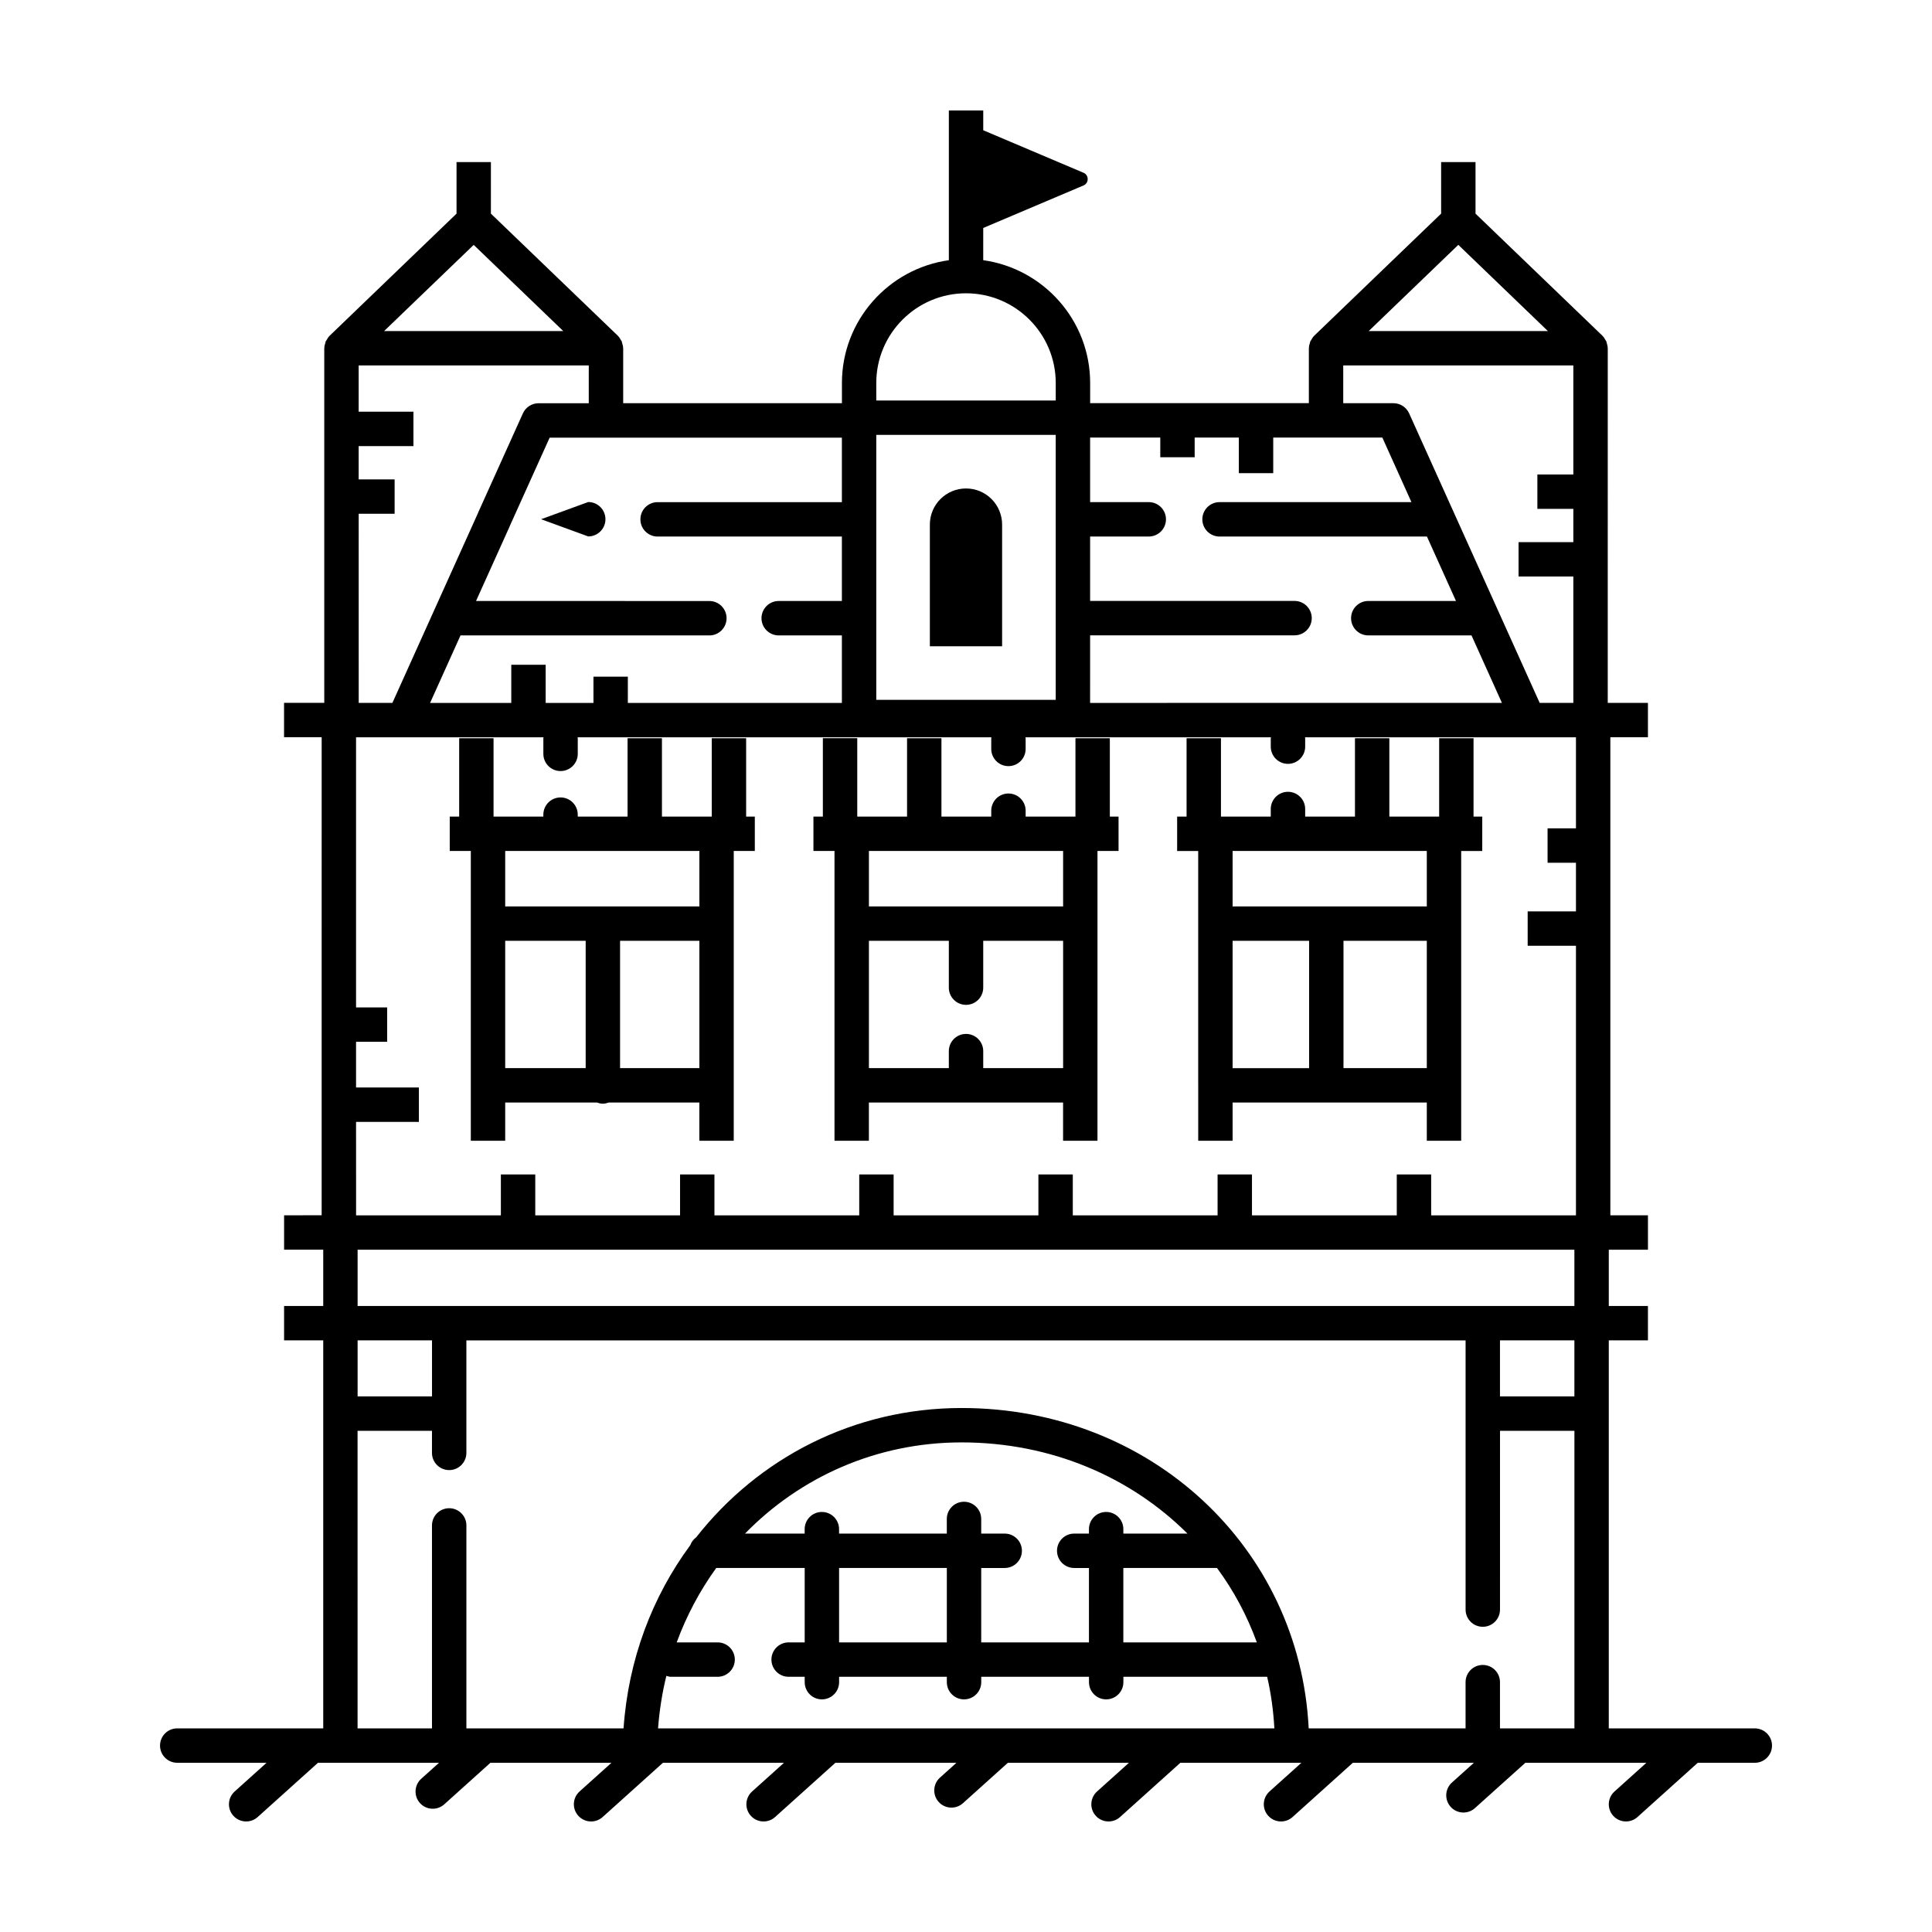
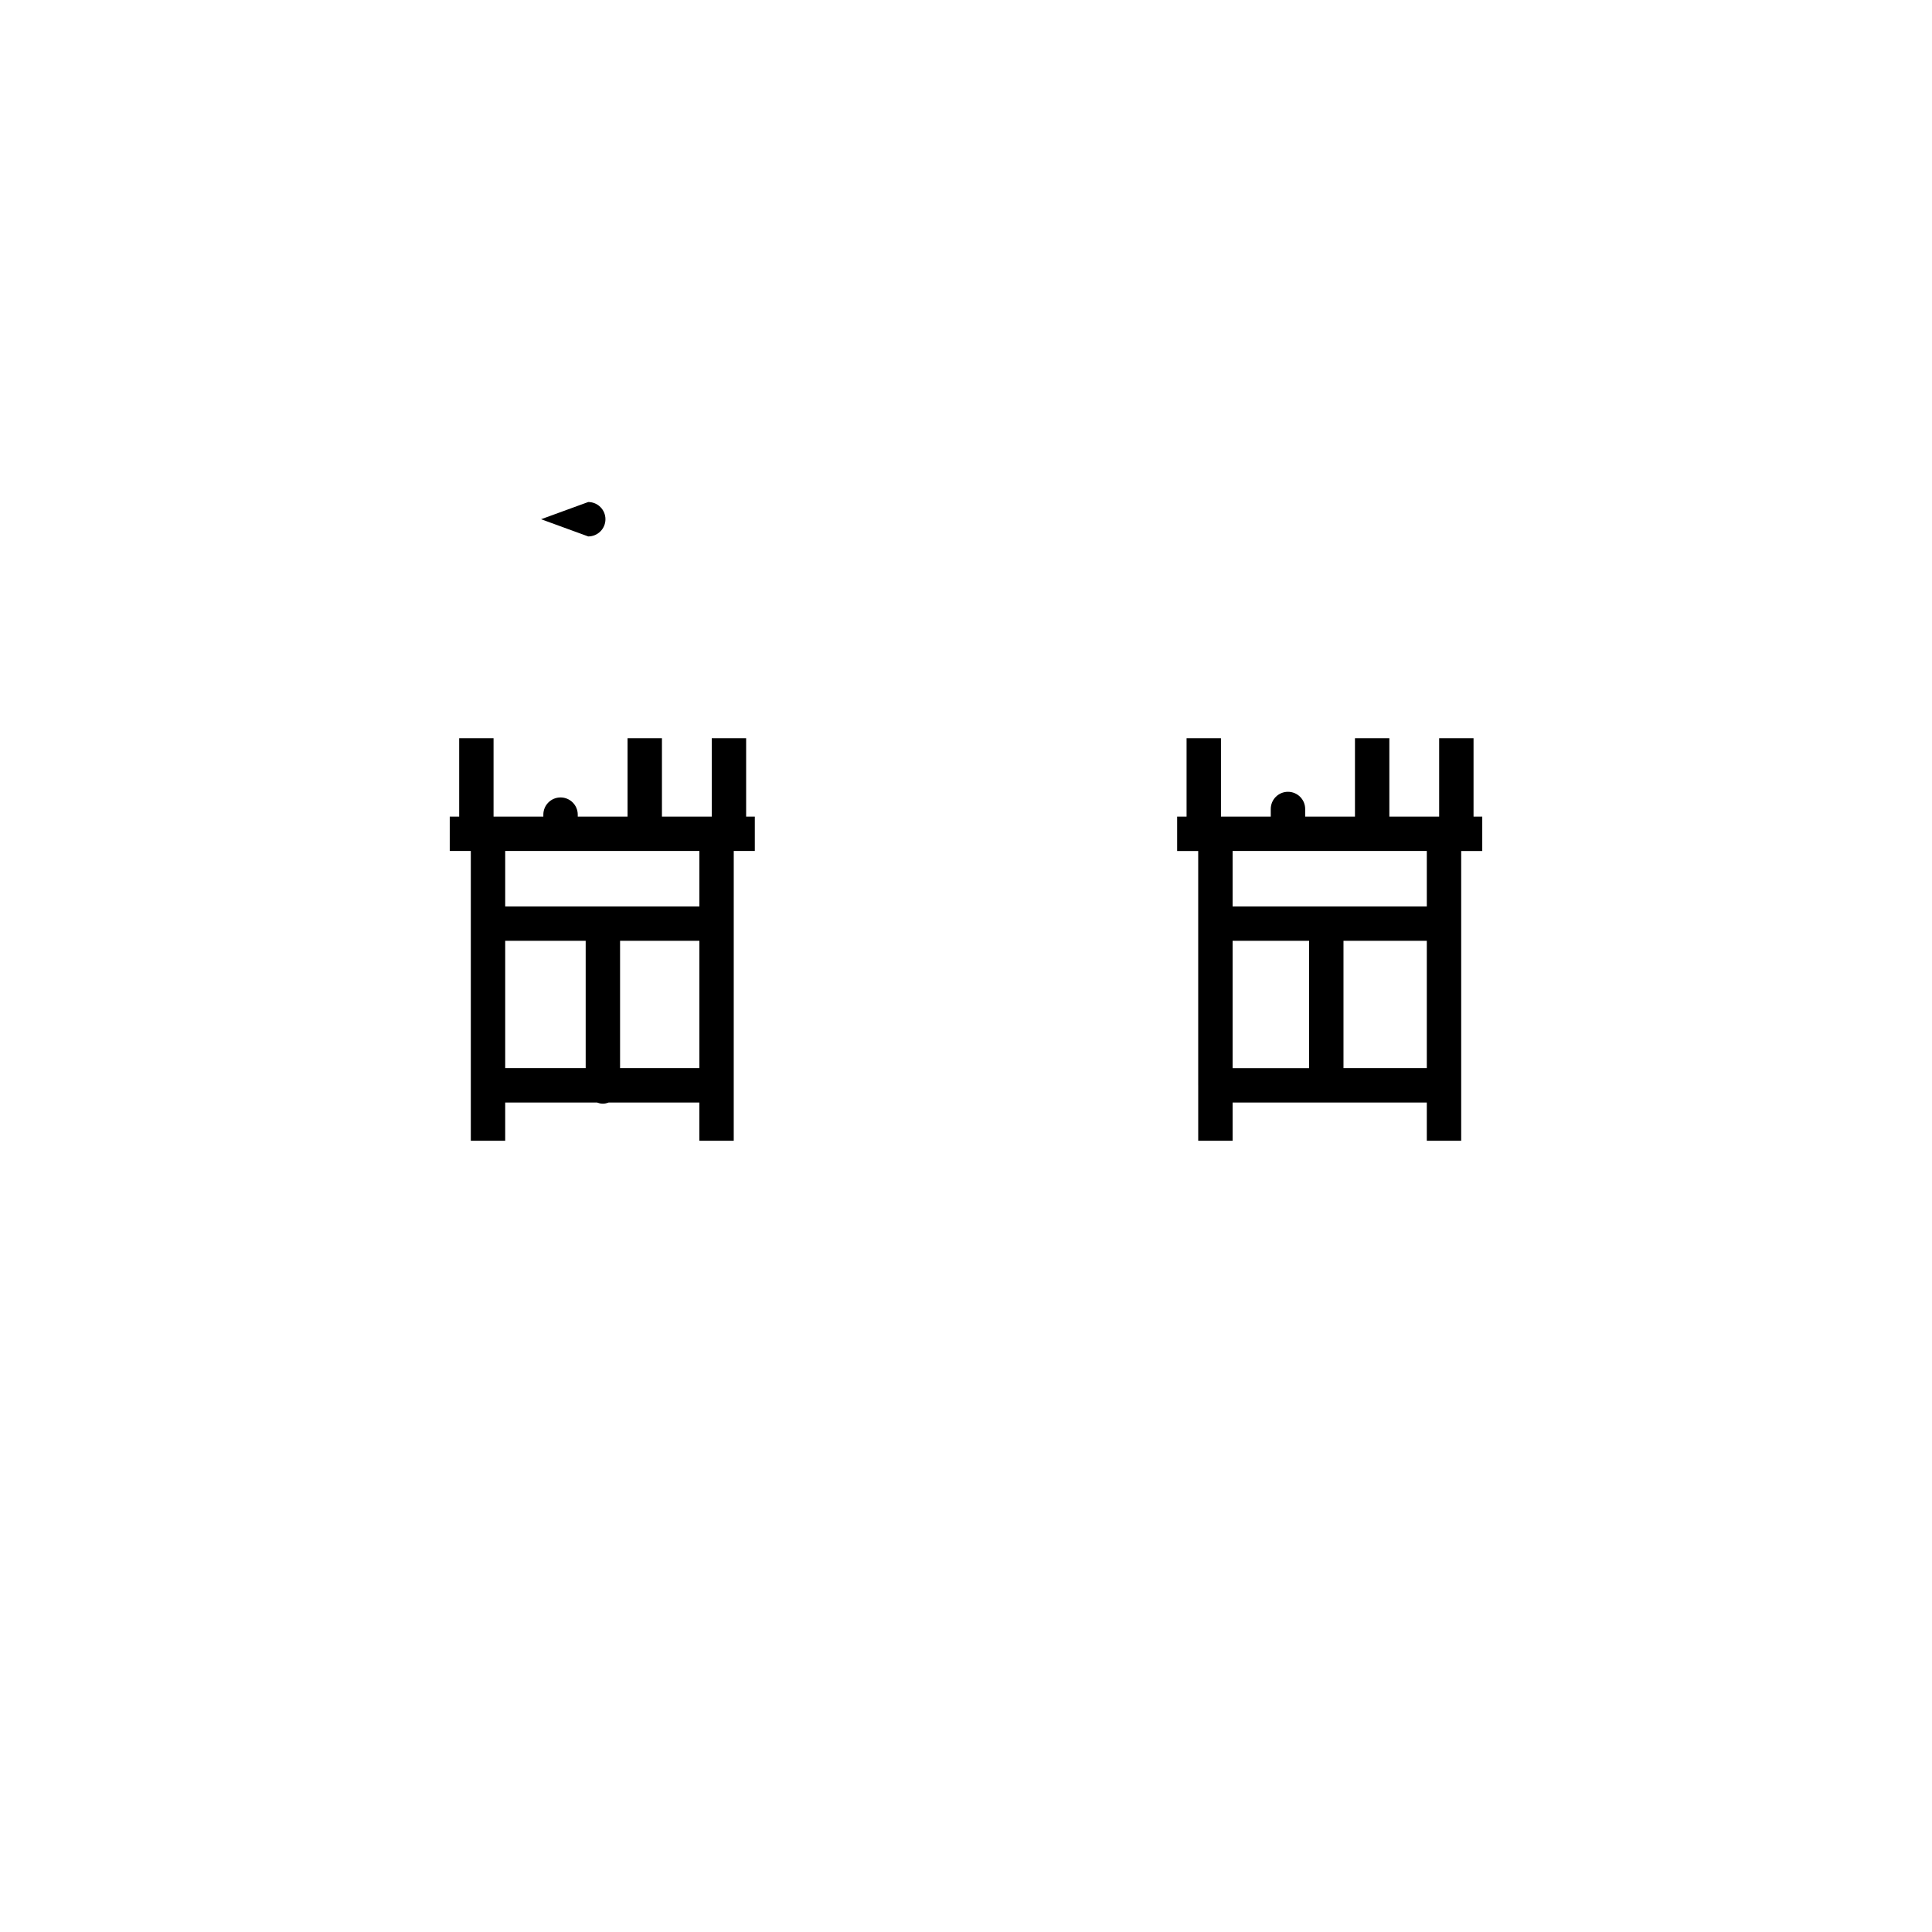
<svg xmlns="http://www.w3.org/2000/svg" fill="#000000" width="800px" height="800px" version="1.1" viewBox="144 144 512 512">
  <g>
-     <path d="m190.96 611.16h23.68l-8.457 7.609c-1.867 1.684-2.023 4.559-0.336 6.434 0.898 0.996 2.144 1.504 3.387 1.504 1.09 0 2.176-0.387 3.047-1.168l15.984-14.379h5.914c0.012 0 0.016 0.004 0.02 0.004h26.137l-4.707 4.231c-1.867 1.684-2.019 4.566-0.336 6.434 0.898 1.004 2.141 1.508 3.387 1.508 1.09 0 2.176-0.387 3.047-1.168l12.234-11.008h32.078l-8.453 7.602c-1.867 1.684-2.023 4.559-0.336 6.434 0.914 1.004 2.152 1.512 3.402 1.512 1.09 0 2.176-0.387 3.047-1.168l15.984-14.379h32.078l-8.453 7.609c-1.867 1.684-2.023 4.559-0.336 6.434 0.898 0.996 2.141 1.504 3.383 1.504 1.09 0 2.176-0.387 3.047-1.168l15.984-14.379h32.082l-4.375 3.934c-1.867 1.684-2.019 4.566-0.336 6.434 0.898 1.004 2.141 1.508 3.387 1.508 1.09 0 2.176-0.387 3.047-1.168l11.906-10.707h32.082l-8.457 7.609c-1.867 1.684-2.023 4.559-0.336 6.434 0.898 0.996 2.141 1.504 3.387 1.504 1.09 0 2.176-0.387 3.047-1.168l15.984-14.379h29.668c0.012 0 0.016 0.004 0.02 0.004h2.383l-8.449 7.602c-1.867 1.684-2.023 4.559-0.336 6.434 0.906 1 2.144 1.508 3.394 1.508 1.09 0 2.176-0.387 3.047-1.168l15.98-14.375h32.082l-5.82 5.234c-1.867 1.684-2.019 4.559-0.336 6.434 0.898 1.004 2.141 1.508 3.387 1.508 1.09 0 2.176-0.387 3.047-1.168l13.352-12.004h17.574c0.012 0 0.016-0.004 0.02-0.004h14.488l-8.453 7.609c-1.867 1.684-2.023 4.559-0.336 6.434 0.891 0.992 2.137 1.5 3.379 1.5 1.09 0 2.176-0.387 3.047-1.168l15.984-14.379h15.113c2.519 0 4.559-2.039 4.559-4.559s-2.039-4.559-4.559-4.559h-38.699l0.004-102.83h10.375v-9.113h-10.375v-14.914h10.379v-9.113h-9.965v-126.69h9.961v-9.113h-10.652l0.004-93.988c0-0.016-0.012-0.023-0.012-0.039-0.004-0.48-0.133-0.945-0.281-1.406-0.035-0.109-0.031-0.238-0.074-0.344-0.047-0.109-0.152-0.203-0.207-0.309-0.223-0.418-0.465-0.828-0.801-1.16-0.012-0.012-0.016-0.023-0.023-0.035l-33.648-32.367v-13.668h-9.113v13.664l-33.656 32.379c-0.012 0.012-0.016 0.023-0.023 0.035-0.328 0.316-0.559 0.715-0.777 1.125-0.066 0.121-0.176 0.215-0.23 0.344-0.039 0.098-0.031 0.211-0.066 0.309-0.16 0.469-0.289 0.945-0.289 1.438 0 0.016-0.012 0.023-0.012 0.039v14.559l-57.961-0.004v-5.344c0-16.586-12.352-30.309-28.336-32.543l0.004-8.539 26.566-11.262c1.484-0.629 1.484-2.742 0-3.371l-26.566-11.262v-5.238h-9.113v39.68c-15.98 2.231-28.336 15.957-28.336 32.543v5.356l-57.969-0.004v-14.574c0-0.016-0.012-0.031-0.012-0.047-0.004-0.441-0.133-0.867-0.262-1.293-0.047-0.145-0.035-0.309-0.098-0.449-0.039-0.098-0.125-0.168-0.176-0.262-0.227-0.438-0.484-0.863-0.832-1.203-0.012-0.012-0.016-0.023-0.023-0.035l-33.656-32.375 0.004-13.664h-9.109v13.668l-33.648 32.375c-0.012 0.012-0.016 0.023-0.023 0.035-0.332 0.324-0.57 0.727-0.789 1.137-0.059 0.117-0.172 0.207-0.223 0.328-0.039 0.102-0.035 0.223-0.07 0.328-0.156 0.465-0.281 0.934-0.289 1.414 0 0.016-0.012 0.023-0.012 0.039v93.98h-10.656v9.113h9.969l-0.004 126.69-9.949 0.008h-0.004v9.113h10.371v14.914h-10.375v9.113h10.375v102.83h-38.691c-2.519 0-4.559 2.039-4.559 4.559s2.039 4.559 4.559 4.559zm127.43-9.113c0.363-4.777 1.094-9.426 2.203-13.922 0.387 0.109 0.77 0.242 1.199 0.242h12.383c2.519 0 4.559-2.039 4.559-4.559s-2.039-4.559-4.559-4.559h-10.848c2.625-7.113 6.152-13.734 10.484-19.719h23.441v19.719h-4.258c-2.519 0-4.559 2.039-4.559 4.559s2.039 4.559 4.559 4.559h4.258v1.426c0 2.519 2.039 4.559 4.559 4.559 2.519 0 4.559-2.039 4.559-4.559v-1.426h28.551v1.426c0 2.519 2.039 4.559 4.559 4.559 2.519 0 4.559-2.039 4.559-4.559v-1.426h28.551v1.426c0 2.519 2.039 4.559 4.559 4.559s4.559-2.039 4.559-4.559v-1.426h38.102c1.023 4.418 1.648 8.992 1.91 13.68zm123.31-51.629v-1.176c0-2.519-2.039-4.559-4.559-4.559s-4.559 2.039-4.559 4.559v1.176h-3.906c-2.519 0-4.559 2.039-4.559 4.555 0 2.519 2.039 4.559 4.559 4.559h3.906v19.719h-28.551v-19.719h6.227c2.519 0 4.559-2.039 4.559-4.559 0-2.519-2.039-4.555-4.559-4.555h-6.227v-3.879c0-2.519-2.039-4.559-4.559-4.559s-4.559 2.039-4.559 4.559v3.879h-28.551v-1.176c0-2.519-2.039-4.559-4.559-4.559s-4.559 2.039-4.559 4.559v1.176h-15.809c14.602-14.965 34.844-24.168 57.402-24.168 23.754 0 44.844 9.203 59.852 24.168zm24.816 9.113c4.418 5.984 7.969 12.605 10.559 19.719h-35.379v-19.719zm-71.598 0v19.719h-28.551v-19.719zm166.31 42.516h-19.719v-12.262c0-2.519-2.039-4.555-4.559-4.555s-4.559 2.039-4.559 4.555v12.262h-41.574c-2.387-47.957-41.863-84.91-91.98-84.91-28.641 0-53.906 13.316-70.328 34.254-0.711 0.535-1.266 1.223-1.566 2.082-10.078 13.645-16.43 30.293-17.695 48.574l-41.648-0.004v-53.789c0-2.519-2.039-4.559-4.559-4.559-2.519 0-4.559 2.039-4.559 4.559v53.793h-19.719l-0.004-78.871h19.719v5.856c0 2.519 2.039 4.559 4.559 4.559 2.519 0 4.559-2.039 4.559-4.559v-29.82h264.8v71.348c0 2.519 2.039 4.555 4.559 4.555s4.559-2.039 4.559-4.555l0.004-47.383h19.719l0.004 78.871zm-322.46-87.984v-14.852h19.719v14.852zm322.46 0h-19.719v-14.852h19.719zm0-23.965h-322.46v-14.914h322.46zm-30.762-281.21 23.738 22.844h-47.48zm-30.496 31.957h60.98v28.895h-9.531v9.113h9.531v8.816h-14.516v9.113h14.516v33.488h-8.922l-34.598-76.734c-0.742-1.633-2.363-2.684-4.156-2.684h-13.305zm-67.078 71.523h54.176c2.519 0 4.559-2.039 4.559-4.555 0-2.519-2.039-4.559-4.559-4.559h-54.176v-17.07h15.543c2.519 0 4.559-2.039 4.559-4.559s-2.039-4.559-4.559-4.559h-15.543v-17.109h18.594v5.223h9.113v-5.223h11.707v9.43h9.113v-9.43l28.914-0.004 7.711 17.117h-50.855c-2.519 0-4.555 2.039-4.555 4.559 0 2.519 2.039 4.559 4.555 4.559h54.965l7.699 17.078h-23.246c-2.519 0-4.559 2.039-4.559 4.559s2.039 4.559 4.559 4.559h27.355l8.066 17.891-109.14 0.004zm-56.672-66.863c0-13.109 10.664-23.781 23.781-23.781 13.113 0 23.781 10.664 23.781 23.781v4.629l-47.562 0.004zm0 62.383c0-0.023 0.016-0.047 0.016-0.066 0-0.02-0.016-0.047-0.016-0.066v-26.062c0-0.023 0.016-0.047 0.016-0.066s-0.016-0.047-0.016-0.066v-22.312h47.555v22.293c0 0.031-0.02 0.055-0.02 0.09s0.016 0.055 0.02 0.09v26c0 0.031-0.02 0.055-0.02 0.09s0.016 0.055 0.02 0.09v21.566h-47.555zm-9.113-47.91v17.094h-48.836c-2.519 0-4.559 2.039-4.559 4.559 0 2.519 2.039 4.559 4.559 4.559h48.836v17.078h-16.746c-2.519 0-4.559 2.039-4.559 4.559s2.039 4.559 4.559 4.559h16.746v17.891l-56.723 0.004v-6.961h-9.113v6.961h-12.664v-10.121h-9.113v10.121h-21.52l8.066-17.891h65.949c2.519 0 4.559-2.039 4.559-4.559s-2.039-4.559-4.559-4.559l-61.836-0.004 8.906-19.75c0.055-0.109 0.098-0.227 0.137-0.344l10.469-23.195 77.441 0.004zm-97.574-51.082 23.738 22.836h-47.48zm-30.484 71.254h9.531v-9.113h-9.531v-8.82h14.516v-9.113h-14.516v-12.258h60.98v10.016h-13.305c-1.793 0-3.414 1.047-4.152 2.684l-11.812 26.184c-0.055 0.109-0.098 0.227-0.137 0.344l-11.699 25.941c-0.012 0.023-0.02 0.047-0.031 0.07l-10.906 24.188h-8.926l-0.004-50.121zm-0.691 161.16h16.652v-9.113h-16.652v-12.113h8.246v-9.113h-8.246v-71.582h49.688c-0.004 0.086-0.051 0.16-0.051 0.246v4.141c0 2.519 2.039 4.559 4.559 4.559s4.559-2.039 4.559-4.559v-4.141c0-0.09-0.047-0.16-0.051-0.246h109.68c-0.004 0.086-0.051 0.16-0.051 0.246v2.836c0 2.519 2.039 4.559 4.555 4.559 2.519 0 4.559-2.039 4.559-4.559v-2.836c0-0.09-0.047-0.16-0.051-0.246h65.062c-0.004 0.086-0.051 0.16-0.051 0.246v2.231c0 2.519 2.039 4.559 4.559 4.559s4.559-2.039 4.559-4.559v-2.231c0-0.09-0.047-0.16-0.051-0.246h71.812v24.129h-7.523v9.113h7.523v12.887h-12.797v9.113h12.797v71.449h-38.371v-10.836h-9.113v10.836h-38.375v-10.836h-9.113v10.836h-38.371v-10.836h-9.113v10.836h-38.371v-10.836h-9.113v10.836h-38.371v-10.836h-9.113v10.836h-38.371v-10.836h-9.113v10.836h-38.371v-10.836h-0.004z" />
    <path d="m268.77 431.62v14.688h9.113v-10.133h24.312c0.492 0.18 1.012 0.316 1.566 0.316 0.555 0 1.074-0.137 1.566-0.316h24.008v10.133h9.113v-14.688l0.004-62.102h5.582v-9.113h-2.301v-20.773h-9.113v20.773h-13.199v-20.773h-9.113v20.773h-13.199v-0.516c0-2.519-2.039-4.559-4.559-4.559s-4.559 2.039-4.559 4.559v0.516h-13.195v-20.773h-9.109v20.773h-2.5v9.113h5.582zm60.574-4.555h-21.02v-33.738h21.02zm-51.461-57.547h51.461v14.699h-51.461zm0 23.809h21.328v33.738h-21.328z" />
-     <path d="m365.15 431.62v14.688h9.113v-10.133h51.465v10.133h9.113v-14.688l0.004-62.102h5.582v-9.113h-2.309v-20.773h-9.113v20.773h-13.199v-1.562c0-2.519-2.039-4.559-4.559-4.559-2.519 0-4.555 2.039-4.555 4.559v1.562h-13.199v-20.773h-9.113v20.773l-13.199-0.004v-20.773h-9.113v20.773h-2.5v9.113h5.582zm9.121-62.102h51.465v14.699h-51.465zm0 23.809h21.18v12.414c0 2.519 2.039 4.555 4.555 4.555 2.519 0 4.559-2.039 4.559-4.555v-12.414h21.172v33.738h-21.172v-4.504c0-2.519-2.039-4.559-4.559-4.559-2.519 0-4.555 2.039-4.555 4.559v4.504h-21.18z" />
    <path d="m461.54 431.62v14.688h9.113v-10.133h51.465v10.133h9.113v-76.789h5.582v-9.113h-2.309v-20.773h-9.113v20.773h-13.199v-20.773h-9.113v20.773h-13.195v-2.012c0-2.519-2.039-4.559-4.559-4.559s-4.559 2.039-4.559 4.559v2.012h-13.199v-20.773h-9.113v20.773h-2.5v9.113h5.582v62.102zm60.578-4.555h-22.078v-33.742h22.078zm-51.465-57.547h51.465v14.699h-51.465zm0 23.809h20.273v33.742h-20.273z" />
    <path d="m299.89 286.16c2.519 0 4.559-2.039 4.559-4.559 0-2.519-2.039-4.559-4.559-4.559l-12.496 4.559z" />
-     <path d="m400 273.45c-5.289 0-9.578 4.289-9.578 9.578v32.242l19.148 0.004v-32.242c0-5.293-4.281-9.582-9.57-9.582z" />
  </g>
</svg>